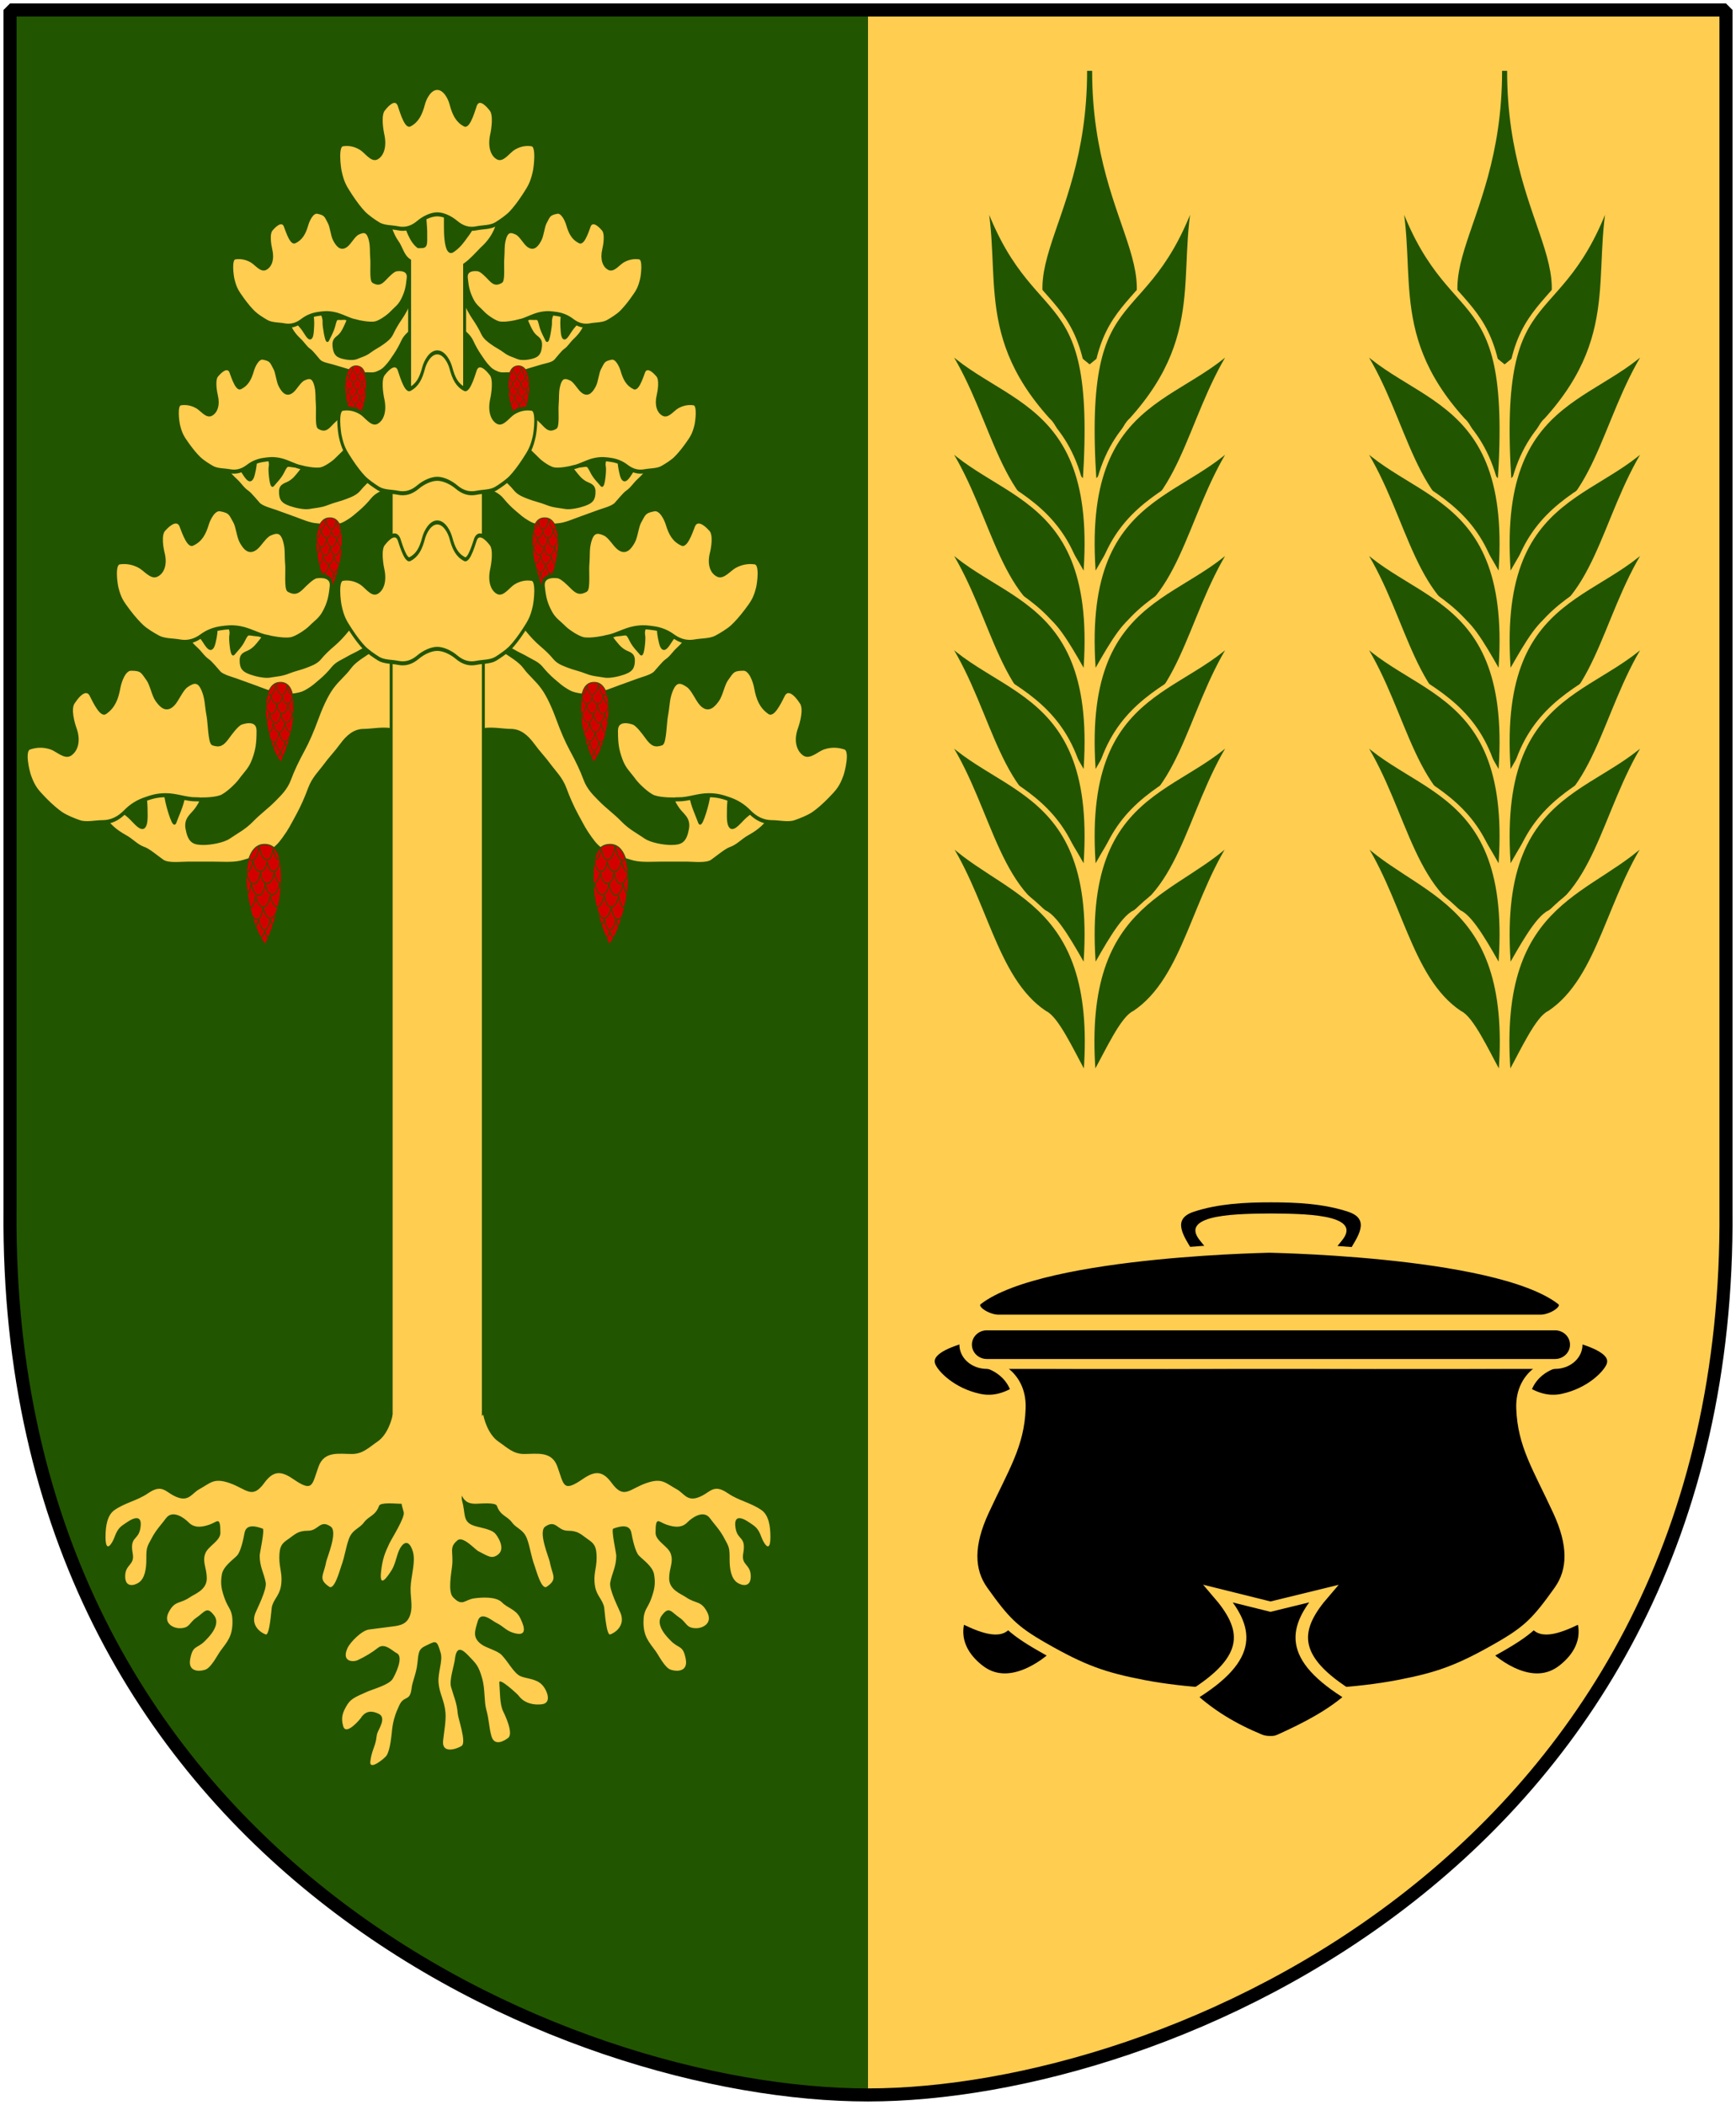
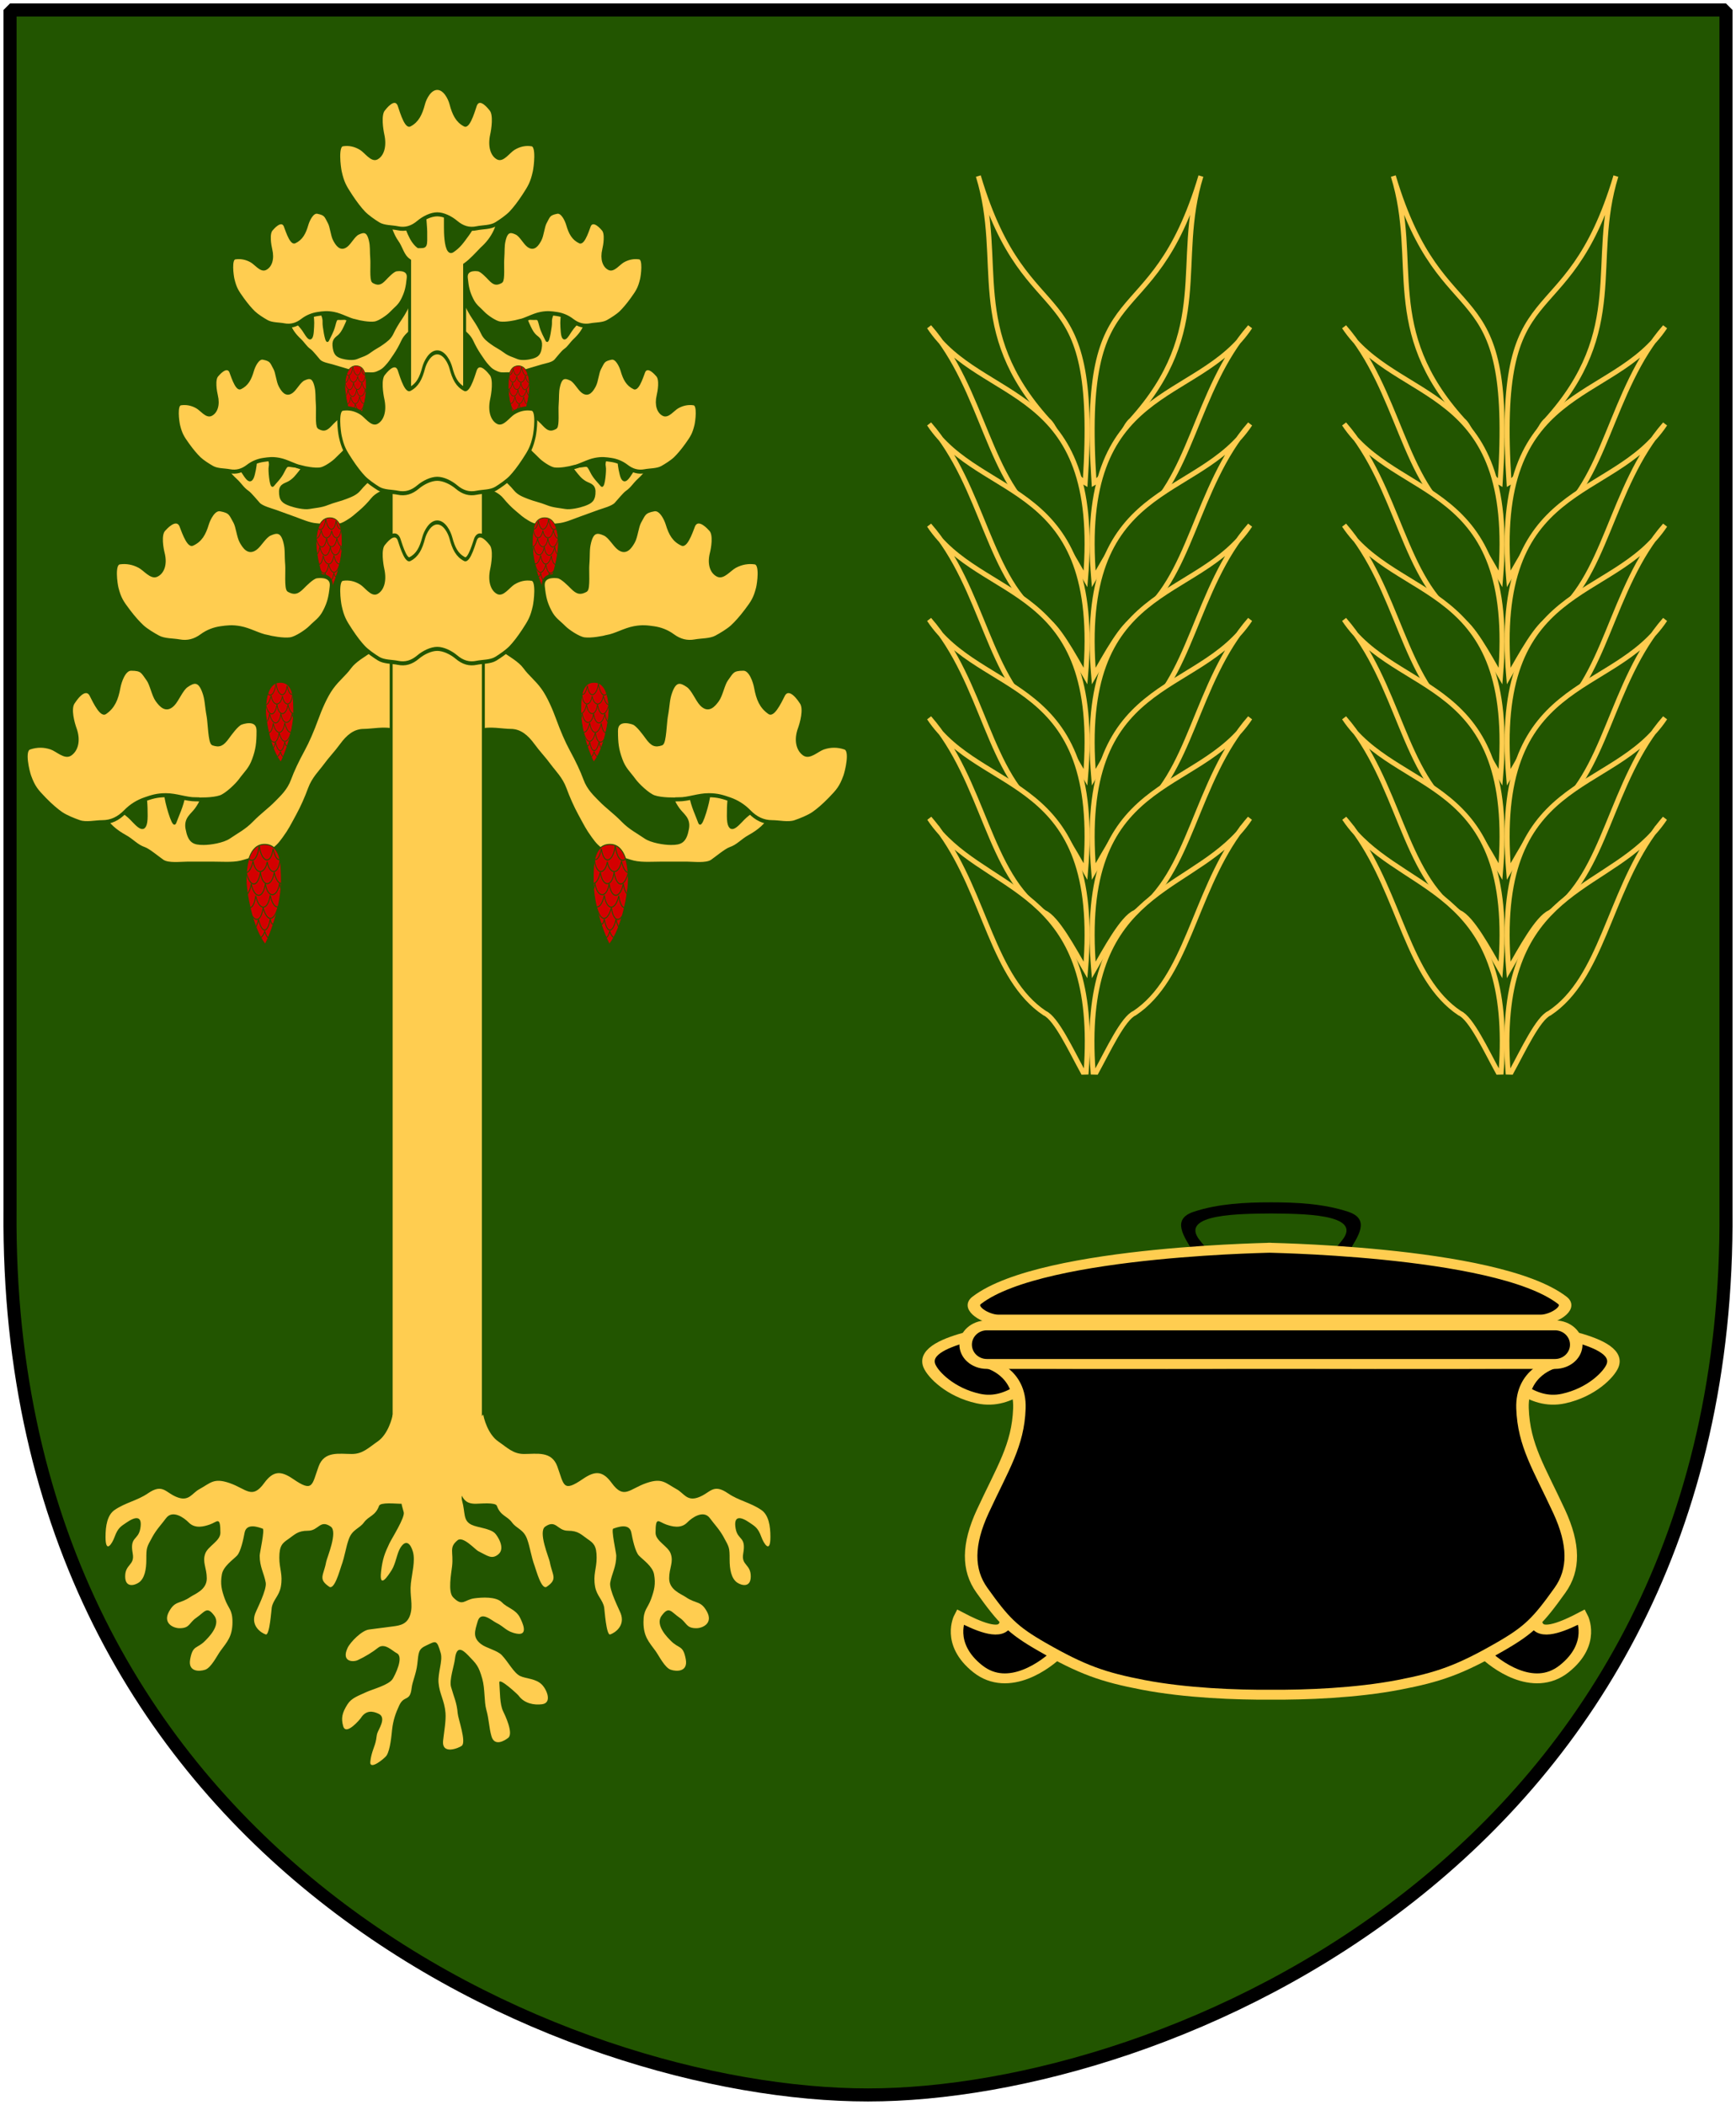
<svg xmlns="http://www.w3.org/2000/svg" xmlns:xlink="http://www.w3.org/1999/xlink" version="1.0" width="251" height="304.2" id="svg4166">
  <defs id="defs4168" />
  <path d="m 249.551,1.44 -124.05,0 -124.051,0 0,173.497 C 0.682,268.657 81.739,302.756 125.5,302.756 c 42.994,0 124.818,-34.099 124.051,-127.82 l 0,-173.497 z" id="Shield" style="fill:#225500" />
-   <path d="m 249.551,1.44 -124.05,0 c 0,0 -2e-5,301.316 -2e-5,301.316 42.994,0 124.818,-34.099 124.051,-127.82 l 0,-173.497 z" id="Klyvning" style="fill:#ffcd50" />
  <g transform="matrix(0.312,0,0,0.428,-12.494,4.144)" id="Pine" style="fill:#ffcd50;fill-opacity:1;stroke:#225500;stroke-width:1.364;stroke-miterlimit:4;stroke-opacity:1;stroke-dasharray:none">
    <use transform="matrix(-1,0,0,1,485.356,0)" id="use4564" x="0" y="0" width="251" height="304.2" xlink:href="#Gren-4" />
    <g transform="translate(-0.07,-10)" id="Gren-4">
      <path d="m 174.17,109.949 c 0.652,1.947 2.839,3.906 4.879,5.301 1.94,1.327 2.7,2.563 4.682,3.559 1.015,0.51 3.343,2.703 4.3,3.477 1.294,1.047 4.558,1.407 6.056,1.73 2.288,0.493 4.577,0.986 6.865,1.48 2.557,0.551 5.291,1.36 7.674,1.229 2.512,-0.138 4.19,0.305 6.286,-0.345 2.231,-0.692 2.827,-1.064 4.136,-2.084 1.724,-1.342 2.32,-2.103 3.939,-3.826 1.363,-1.45 2.639,-3.142 3.65,-4.738 1.153,-1.821 3.1,-2.794 4.321,-3.744 1.603,-1.248 2.988,-1.948 4.656,-3.247 1.806,-1.407 3.687,-2.18 6.043,-1.673 2.05,0.442 3.286,0.118 5.339,1.151 1.326,0.666 1.829,-4.371 2.17,-5.482 0.674,-2.196 0.961,-5.144 1.21,-7.389 0.382,-3.438 0.28,-3.935 -0.591,-5.227 -0.3,-0.445 -4.369,1.154 -4.426,1.171 -1.709,0.53 -4.372,1.129 -5.708,2.17 -1.636,1.274 -3.186,1.722 -5.037,3.164 -1.771,1.379 -3.47,3.769 -4.505,5.404 -1.292,2.042 -2.722,3.995 -4.123,5.486 -1.707,1.817 -3.126,3.569 -4.077,5.071 -1.095,1.73 -2.83,2.533 -4.274,3.329 -1.986,1.094 -3.907,1.665 -6.181,2.918 -2.004,1.104 -3.946,1.423 -6.089,2.088 -1.631,0.505 -4.885,0.222 -6.622,-0.152 -2.54,-0.547 -3.57,-1.137 -3.873,-3.81 -0.225,-1.985 1.447,-2.265 2.703,-3.243 1.509,-1.175 2.146,-2.363 3.176,-3.99 1.446,-2.285 0.258,-2.18 -1.723,-2.071 -3.083,0.169 -3.041,-0.685 -4.182,2.499 -0.74,2.064 -1.95,3.423 -2.887,4.903 -0.49,0.774 -1.811,-4.796 -1.69,-5.889 0.187,-1.683 -1.094,-3.727 -2.255,-4.311 -2.523,-1.268 -4.146,-0.749 -3.327,1.833 0.514,1.622 0.4,3.431 0.164,5.56 -0.432,3.894 -2.386,1.265 -3.86,-0.407 -1.222,-1.387 -3.321,-2.911 -3.919,-3.395 -0.494,-0.399 -2.791,1.44 -2.9,1.5 z" id="path7489" />
      <path d="m 205.252,108.893 c 1.262,0.251 5.849,0.951 8.502,0.662 2.155,-0.235 6.096,-2.291 7.436,-3.324 2.263,-1.743 3.9,-2.36 5.476,-4.698 1.633,-2.423 2.171,-4.096 2.609,-7.297 0.448,-3.278 -3.735,-3.166 -5.501,-2.974 -1.522,0.166 -4.333,2.376 -5.256,3.087 -2.07,1.594 -3.229,1.792 -5.488,0.862 -0.994,-0.409 -0.456,-5.596 -0.625,-7.21 -0.34,-3.244 0.036,-4.447 -0.699,-6.672 -1.164,-3.524 -3.083,-3.293 -5.574,-2.436 -1.977,0.68 -3.704,3.204 -5.403,4.161 -2.834,1.597 -4.546,-0.411 -5.648,-1.899 -1.101,-1.487 -1.366,-4.391 -2.426,-5.822 -1.682,-2.272 -1.647,-2.973 -5.427,-3.511 -2.335,-0.332 -4.261,2.683 -4.876,4.236 -1.109,2.802 -2.485,4.694 -5.623,5.773 -1.956,0.672 -4.203,-5.04 -4.607,-5.585 -1.843,-2.489 -5.711,1.034 -6.089,1.325 -1.961,1.511 -0.822,5.867 -0.428,7.06 1.07,3.237 -0.212,5.449 -2.462,6.223 -2.172,0.747 -4.578,-1.742 -6.628,-2.586 -2.351,-0.968 -4.854,-1.324 -7.375,-1.049 -2.643,0.288 -1.41,6.368 -1.029,7.522 1.005,3.04 1.98,4.148 4.46,6.66 1.974,2 3.827,3.566 5.28,4.585 1.514,1.061 4.166,2.282 6.028,3.048 2.217,0.913 5.52,0.785 7.902,1.124 3.023,0.43 5.702,-0.115 8.269,-1.562 2.219,-1.251 4.731,-1.971 7.289,-2.249 2.522,-0.275 4.394,-0.47 7.522,-0.025 3.732,0.531 6.876,2.074 10.389,2.573 z" id="path4858" />
      <use transform="matrix(0.604,0,0,0.604,106.857,-38.913)" id="use4552" x="0" y="0" width="1" height="1" xlink:href="#Kotte" />
    </g>
    <use transform="matrix(-1,0,0,1,485.356,0)" id="use4544" x="0" y="0" width="251" height="304.2" xlink:href="#Gren-3" />
    <g transform="translate(-0.07,-8)" id="Gren-3">
      <path d="m 143.768,154.644 c 0.534,2.014 3.106,4.237 5.581,5.881 2.354,1.564 3.152,2.887 5.617,4.128 1.263,0.636 3.983,3.107 5.124,3.998 1.542,1.203 5.822,1.978 7.758,2.49 2.959,0.781 5.918,1.563 8.877,2.344 3.307,0.873 6.804,2.024 9.996,2.199 3.364,0.184 5.52,0.837 8.42,0.461 3.086,-0.401 3.942,-0.694 5.858,-1.538 2.522,-1.111 3.446,-1.789 5.894,-3.292 2.061,-1.264 4.048,-2.779 5.666,-4.233 1.845,-1.659 4.602,-2.375 6.387,-3.161 2.345,-1.033 4.308,-1.55 6.748,-2.625 2.643,-1.164 5.277,-1.692 8.324,-0.887 2.651,0.7 4.35,0.537 6.904,1.823 1.649,0.83 3.181,-4.101 3.825,-5.16 1.272,-2.092 2.159,-4.979 2.875,-7.174 1.096,-3.361 1.047,-3.867 0.109,-5.26 -0.323,-0.479 -6.008,0.586 -6.086,0.596 -2.363,0.307 -6.008,0.562 -7.963,1.423 -2.394,1.055 -4.532,1.301 -7.241,2.495 -2.592,1.142 -5.26,3.295 -6.917,4.785 -2.069,1.86 -4.305,3.615 -6.424,4.915 -2.582,1.584 -4.769,3.141 -6.291,4.509 -1.753,1.576 -4.197,2.151 -6.255,2.756 -2.829,0.831 -5.481,1.152 -8.721,2.104 -2.854,0.839 -5.491,0.908 -8.456,1.293 -2.256,0.293 -6.536,-0.404 -8.781,-0.997 -3.284,-0.867 -4.554,-1.584 -4.498,-4.273 0.041,-1.998 2.313,-2.061 4.15,-2.871 2.209,-0.973 3.258,-2.069 4.908,-3.552 2.315,-2.081 0.717,-2.129 -1.936,-2.274 -4.129,-0.226 -3.927,-1.068 -5.99,1.944 -1.338,1.953 -3.18,3.146 -4.679,4.494 -0.784,0.705 -1.587,-4.988 -1.238,-6.057 0.537,-1.646 -0.817,-3.836 -2.261,-4.564 -3.138,-1.58 -5.386,-1.272 -4.739,1.393 0.406,1.674 -0.055,3.454 -0.734,5.536 -1.242,3.807 -3.39,0.95 -5.064,-0.897 -1.388,-1.532 -3.918,-3.311 -4.631,-3.867 -0.588,-0.459 -3.958,1.072 -4.114,1.117 z" id="path7487" />
      <use transform="matrix(0.738,0,0,0.738,72.824,-25.696)" id="use4534" x="0" y="0" width="1" height="1" xlink:href="#Kotte" />
      <path d="m 180.038,156.168 c 1.262,0.251 5.849,0.951 8.502,0.662 2.155,-0.235 6.096,-2.291 7.436,-3.324 2.263,-1.743 3.9,-2.36 5.476,-4.698 1.633,-2.423 2.171,-4.096 2.609,-7.297 0.448,-3.278 -3.735,-3.166 -5.501,-2.974 -1.522,0.166 -4.333,2.376 -5.256,3.087 -2.07,1.594 -3.229,1.792 -5.488,0.862 -0.994,-0.409 -0.456,-5.596 -0.625,-7.21 -0.34,-3.244 0.036,-4.447 -0.699,-6.672 -1.164,-3.524 -3.083,-3.293 -5.574,-2.436 -1.977,0.68 -3.704,3.204 -5.403,4.161 -2.834,1.597 -4.546,-0.411 -5.648,-1.899 -1.101,-1.487 -1.366,-4.391 -2.426,-5.822 -1.682,-2.272 -1.647,-2.973 -5.427,-3.511 -2.335,-0.332 -4.261,2.683 -4.876,4.236 -1.109,2.802 -2.485,4.694 -5.623,5.773 -1.956,0.672 -4.203,-5.04 -4.607,-5.585 -1.843,-2.489 -5.711,1.034 -6.089,1.325 -1.961,1.511 -0.822,5.867 -0.428,7.06 1.07,3.237 -0.212,5.449 -2.462,6.223 -2.172,0.747 -4.578,-1.742 -6.628,-2.586 -2.351,-0.968 -4.854,-1.324 -7.375,-1.049 -2.643,0.288 -1.41,6.368 -1.029,7.522 1.005,3.04 1.98,4.148 4.46,6.66 1.974,2 3.827,3.566 5.28,4.585 1.514,1.061 4.166,2.282 6.028,3.048 2.217,0.913 5.52,0.785 7.902,1.124 3.023,0.43 5.702,-0.115 8.269,-1.562 2.219,-1.251 4.731,-1.971 7.289,-2.249 2.522,-0.275 4.394,-0.47 7.522,-0.025 3.732,0.531 6.876,2.074 10.389,2.573 z" id="path4856" />
    </g>
    <use transform="matrix(-1,0,0,1,485.356,0)" id="use4524" x="0" y="0" width="251" height="304.2" xlink:href="#Gren-2" />
    <g transform="translate(-0.07,0)" id="Gren-2">
-       <path d="m 125.533,203.584 c 0.534,2.014 3.106,4.237 5.581,5.881 2.354,1.564 3.152,2.887 5.617,4.128 1.263,0.636 3.983,3.107 5.124,3.998 1.542,1.203 5.822,1.978 7.758,2.49 2.959,0.781 5.918,1.563 8.877,2.344 3.307,0.873 6.804,2.024 9.996,2.199 3.364,0.184 5.52,0.837 8.42,0.461 3.086,-0.401 3.942,-0.694 5.858,-1.538 2.522,-1.111 3.446,-1.789 5.894,-3.292 2.061,-1.264 4.048,-2.779 5.666,-4.233 1.845,-1.659 4.602,-2.375 6.387,-3.161 2.345,-1.033 4.308,-1.55 6.748,-2.625 2.643,-1.164 5.277,-1.692 8.324,-0.887 2.651,0.7 4.35,0.537 6.904,1.823 1.649,0.83 3.181,-4.101 3.825,-5.16 1.272,-2.092 2.159,-4.979 2.875,-7.174 1.096,-3.361 1.047,-3.867 0.109,-5.26 -0.323,-0.479 -6.008,0.586 -6.086,0.596 -2.363,0.307 -6.008,0.562 -7.963,1.423 -2.394,1.055 -4.532,1.301 -7.241,2.495 -2.592,1.142 -5.26,3.295 -6.917,4.785 -2.069,1.86 -4.305,3.615 -6.424,4.915 -2.582,1.584 -4.769,3.141 -6.291,4.509 -1.753,1.576 -4.197,2.151 -6.255,2.756 -2.829,0.831 -5.481,1.152 -8.721,2.104 -2.854,0.839 -5.491,0.908 -8.456,1.293 -2.256,0.293 -6.536,-0.404 -8.781,-0.997 -3.284,-0.867 -4.554,-1.584 -4.498,-4.273 0.041,-1.998 2.313,-2.061 4.15,-2.871 2.209,-0.973 3.258,-2.069 4.908,-3.552 2.315,-2.081 0.717,-2.129 -1.936,-2.274 -4.129,-0.226 -3.927,-1.068 -5.99,1.944 -1.338,1.953 -3.18,3.146 -4.679,4.494 -0.784,0.705 -1.587,-4.988 -1.238,-6.057 0.537,-1.646 -0.817,-3.836 -2.261,-4.564 -3.138,-1.58 -5.386,-1.272 -4.739,1.393 0.406,1.674 -0.055,3.454 -0.734,5.536 -1.242,3.807 -3.39,0.95 -5.064,-0.897 -1.388,-1.532 -3.918,-3.311 -4.631,-3.867 -0.588,-0.459 -3.958,1.072 -4.114,1.117 z" id="path7485" />
      <path d="m 164.219,205.427 c 1.543,0.292 7.151,1.106 10.395,0.77 2.635,-0.273 7.452,-2.667 9.091,-3.868 2.767,-2.029 4.768,-2.746 6.695,-5.468 1.997,-2.82 2.655,-4.767 3.19,-8.492 0.548,-3.815 -4.566,-3.684 -6.725,-3.46 -1.861,0.193 -5.297,2.765 -6.425,3.592 -2.531,1.855 -3.948,2.086 -6.71,1.004 -1.215,-0.476 -0.558,-6.513 -0.764,-8.39 -0.415,-3.775 0.045,-5.175 -0.854,-7.765 -1.424,-4.101 -3.769,-3.832 -6.815,-2.835 -2.417,0.791 -4.529,3.728 -6.605,4.842 -3.465,1.859 -5.558,-0.478 -6.905,-2.21 -1.346,-1.731 -1.67,-5.11 -2.966,-6.776 -2.057,-2.644 -2.014,-3.46 -6.635,-4.086 -2.855,-0.387 -5.21,3.123 -5.961,4.93 -1.355,3.26 -3.038,5.463 -6.874,6.718 -2.391,0.782 -5.139,-5.866 -5.632,-6.499 -2.254,-2.897 -6.982,1.203 -7.444,1.542 -2.398,1.758 -1.006,6.828 -0.524,8.215 1.308,3.767 -0.259,6.341 -3.01,7.241 -2.655,0.869 -5.597,-2.028 -8.103,-3.009 -2.875,-1.126 -5.934,-1.541 -9.017,-1.221 -3.232,0.335 -1.724,7.411 -1.258,8.753 1.228,3.538 2.421,4.827 5.452,7.75 2.413,2.327 4.679,4.15 6.456,5.336 1.851,1.235 5.093,2.656 7.369,3.547 2.711,1.062 6.749,0.914 9.661,1.308 3.696,0.5 6.971,-0.134 10.11,-1.818 2.713,-1.456 5.783,-2.293 8.912,-2.618 3.083,-0.32 5.372,-0.547 9.196,-0.03 4.563,0.618 8.406,2.413 12.701,2.995 z" id="path4854" />
      <use transform="matrix(0.798,0,0,0.798,40.157,5.695)" id="use4469" x="0" y="0" width="1" height="1" xlink:href="#Kotte" />
    </g>
    <use transform="matrix(-1,0,0,1,485.356,0)" id="use4465" x="0" y="0" width="251" height="304.2" xlink:href="#Gren" />
    <g transform="translate(-0.07,6)" id="Gren">
      <path d="m 88.247,259.837 c 1.557,2.977 5.868,5.429 9.805,7.004 3.744,1.498 5.353,3.264 9.105,4.202 1.922,0.481 6.533,3.266 8.404,4.202 2.53,1.265 8.456,0.7 11.206,0.7 4.202,0 8.404,0 12.607,0 4.696,0 9.76,0.361 14.007,-0.7 4.477,-1.119 7.575,-0.986 11.206,-2.801 3.864,-1.932 4.859,-2.758 7.004,-4.903 2.824,-2.824 3.742,-4.29 6.303,-7.704 2.155,-2.874 4.108,-6.115 5.603,-9.105 1.705,-3.41 5.004,-5.705 7.004,-7.704 2.626,-2.626 4.971,-4.271 7.704,-7.004 2.959,-2.959 6.179,-4.903 10.506,-4.903 3.764,0 9.918,-0.972 13.805,0 2.51,0.628 0.411,-7.852 0.801,-9.805 0.772,-3.858 -1.3,-8.818 -1.3,-12.607 0,-5.801 -0.281,-6.584 -2.101,-8.404 -0.626,-0.626 -7.606,3.453 -7.704,3.502 -2.959,1.479 -7.616,3.414 -9.805,5.603 -2.681,2.681 -5.37,3.97 -8.404,7.004 -2.902,2.902 -5.472,7.443 -7.004,10.506 -1.912,3.823 -4.087,7.551 -6.303,10.506 -2.7,3.6 -4.897,6.992 -6.303,9.805 -1.62,3.24 -4.571,5.179 -7.004,7.004 -3.345,2.508 -6.675,4.131 -10.506,7.004 -3.374,2.53 -6.793,3.747 -10.506,5.603 -2.824,1.412 -8.718,2.101 -11.906,2.101 -4.664,0 -6.63,-0.606 -7.704,-4.903 -0.798,-3.192 2.145,-4.246 4.202,-6.303 2.473,-2.473 3.378,-4.655 4.903,-7.704 2.14,-4.279 0.03,-3.684 -3.502,-2.801 -5.495,1.374 -5.591,-0.049 -7.004,5.603 -0.916,3.664 -2.817,6.333 -4.202,9.105 -0.725,1.45 -4.202,-7.26 -4.202,-9.105 0,-2.84 -2.704,-5.754 -4.903,-6.303 -4.777,-1.194 -7.585,0.239 -5.603,4.202 1.245,2.49 1.401,5.512 1.401,9.105 0,6.57 -4.028,2.932 -7.004,0.7 -2.468,-1.851 -6.535,-3.618 -7.704,-4.202 -0.965,-0.483 -4.718,3.364 -4.903,3.502 z" id="path4864" />
      <path d="m 130.969,254.234 c 1.691,0.092 7.798,0.152 11.206,-0.7 2.769,-0.692 7.541,-4.039 9.105,-5.603 2.641,-2.641 4.665,-3.727 6.303,-7.004 1.698,-3.396 2.101,-5.632 2.101,-9.805 0,-4.273 -5.436,-3.369 -7.704,-2.801 -1.956,0.489 -5.227,3.826 -6.303,4.903 -2.415,2.415 -3.891,2.879 -7.004,2.101 -1.369,-0.342 -1.593,-7.073 -2.101,-9.105 -1.022,-4.086 -0.746,-5.693 -2.101,-8.404 -2.147,-4.294 -4.608,-3.649 -7.704,-2.101 -2.458,1.229 -4.26,4.771 -6.303,6.303 -3.411,2.558 -6.002,0.302 -7.704,-1.401 -1.701,-1.701 -2.565,-5.366 -4.202,-7.004 -2.599,-2.599 -2.678,-3.502 -7.704,-3.502 -3.104,0 -5.079,4.206 -5.603,6.303 -0.946,3.784 -2.403,6.454 -6.303,8.404 -2.431,1.215 -6.381,-5.68 -7.004,-6.303 -2.848,-2.848 -7.264,2.361 -7.704,2.801 -2.289,2.289 -0.026,7.652 0.7,9.105 1.972,3.945 0.695,7.006 -2.101,8.404 -2.699,1.35 -6.281,-1.395 -9.105,-2.101 -3.239,-0.81 -6.566,-0.81 -9.805,0 -3.396,0.849 -0.703,8.399 0,9.805 1.852,3.705 3.322,4.943 7.004,7.704 2.931,2.198 5.627,3.864 7.704,4.903 2.164,1.082 5.84,2.16 8.404,2.801 3.054,0.764 7.339,0 10.506,0 4.019,0 7.415,-1.184 10.506,-3.502 2.671,-2.003 5.818,-3.38 9.105,-4.202 3.24,-0.81 5.646,-1.401 9.805,-1.401 4.961,0 9.337,1.401 14.007,1.401 z" id="path3979" />
      <g transform="matrix(0.3,0.014,-0.016,0.257,67.595,212.252)" id="Kotte" style="fill:#d40000">
        <path d="m 335.969,335.688 c 13.646,-26.668 22.365,-63.262 20.254,-87.27 -1.196,-13.591 -0.862,-45.396 -28.514,-43.757 -23.604,1.4 -26.506,30.082 -25.685,47.326 0.803,16.881 12.908,63.495 33.946,83.7 z" id="path49410" />
        <path d="m 340.379,326.547 c -2.99,-0.865 -4.436,-4.536 -6.136,-8.272 -0.429,3.902 -3.933,8.016 -5.446,8.55" id="path49426" style="fill:none" />
        <path d="m 352.826,286.038 c -5.027,19.453 -15.696,20.162 -22.626,1.52 -1.79,16.257 -9.424,20.177 -16.235,11.753" id="path49428" style="fill:none" />
        <path d="m 353.259,285.088 c -4.262,1.725 -9.276,-2.868 -13.016,-14.091 -2.602,20.535 -16.011,21.382 -22.281,1.827 -1.074,9.754 -3.808,15.038 -7.721,15.915" id="path49430" style="fill:none" />
        <path d="m 347.243,308.448 c -1.886,-0.037 -3.291,0.068 -5.417,-6.309 -2.701,19.133 -11.925,19.684 -17.94,1.208 -0.429,3.902 -2.213,7.478 -3.245,9.96" id="path49432" style="fill:none" />
        <path d="m 356.422,261.604 c -1.123,-2.106 -1.742,-4.391 -2.534,-7.526 -2.627,20.179 -17.446,21.304 -21.912,1.98 -2.292,20.809 -15.859,20.821 -21.82,1.434 -0.562,6.397 -2.69,10.769 -4.751,13.329" id="path49434" style="fill:none" />
        <path d="m 356.51,254.347 c -3.999,0.288 -8.632,-3.981 -11.7,-13.975 -2.602,20.535 -17.625,20.564 -21.228,0.822 -2.66,20.656 -14.438,21.923 -21.669,2.267" id="path49436" style="fill:none" />
        <path d="m 352.804,224.052 c -1.333,19.506 -15.141,20.366 -19.546,3.186 -2.288,16.424 -16.986,19.046 -21.782,0.337 -2.03,9.694 -5.919,15.079 -9.354,15.4" id="path49438" style="fill:none" />
        <path d="m 353.186,223.206 c -4.149,0.969 -7.749,-1.468 -11.786,-13.461 -2.181,22.071 -16.947,18.776 -21.432,-2.694 -2.001,17.154 -8.692,22.702 -14.821,17.9" id="path49440" style="fill:none" />
      </g>
    </g>
    <path d="m 221.317,141.475 42.723,0 0,343.515 -42.723,0 0,-343.515 z" id="rect8398" />
    <path d="m 242.678,209.415 c -2.887,0 -6.403,1.235 -8.907,2.781 -2.897,1.79 -5.92,2.463 -9.331,1.932 -2.688,-0.419 -6.415,-0.262 -8.917,-1.39 -2.101,-0.947 -5.093,-2.457 -6.802,-3.769 -1.64,-1.26 -3.731,-3.197 -5.959,-5.67 -2.798,-3.106 -3.899,-4.475 -5.032,-8.234 -0.43,-1.427 -1.822,-8.945 1.161,-9.301 2.845,-0.34 5.669,0.101 8.322,1.297 2.313,1.043 5.028,4.121 7.479,3.198 2.539,-0.956 3.985,-3.691 2.778,-7.694 -0.445,-1.474 -1.73,-6.861 0.483,-8.729 0.426,-0.359 4.791,-4.716 6.871,-1.638 0.455,0.673 2.991,7.737 5.198,6.906 3.541,-1.334 5.094,-3.674 6.345,-7.138 0.693,-1.92 2.993,-5.238 6.31,-5.238 3.317,0 5.617,3.318 6.31,5.238 1.251,3.464 2.804,5.804 6.345,7.138 2.207,0.831 4.743,-6.232 5.198,-6.906 2.08,-3.078 6.445,1.279 6.871,1.638 2.213,1.868 0.928,7.255 0.483,8.729 -1.207,4.003 0.239,6.738 2.778,7.694 2.451,0.923 5.166,-2.154 7.479,-3.198 2.653,-1.197 5.477,-1.637 8.322,-1.297 2.983,0.356 1.591,7.874 1.161,9.301 -1.134,3.759 -2.235,5.128 -5.032,8.234 -2.227,2.473 -4.319,4.41 -5.959,5.67 -1.708,1.312 -4.701,2.822 -6.802,3.769 -2.502,1.128 -6.229,0.971 -8.917,1.39 -3.411,0.532 -6.434,-0.142 -9.331,-1.932 -2.504,-1.547 -6.02,-2.781 -8.907,-2.781 z" id="use4636" />
    <path d="m 236.613,55.963 c -0.006,0.006 -0.026,0.024 -0.031,0.031 -0.006,0.008 -0.026,0.022 -0.031,0.031 -0.624,1.167 0.781,10.444 0.781,12.5 0,2.581 0.121,3.827 -0.281,4.406 -0.4,0.534 -1.302,0.5 -3.219,0.5 -3.625,-1.94 -5.262,-6.26 -7,-9.812 -1.971,-3.943 -1.526,-2.19 -7,0 0.186,2.534 2.357,6.545 4.219,8.406 2.148,2.148 2.574,4.803 5.594,6.312 0.073,0.036 0.145,0.087 0.219,0.125 l 0,72.031 25.5,0 0,-70.656 c 0.066,-0.035 0.121,-0.06 0.188,-0.094 2.501,-1.251 5.431,-3.636 7.674,-5.318 5.029,-3.257 8.604,-7.852 8.451,-14.307 -3.162,-3.162 -7.678,-1.488 -9.125,1.406 -1.305,2.61 -3.805,5.93 -5.594,7.719 -2.764,2.764 -3.978,4.083 -7,5.594 -0.513,0.256 -0.97,0.301 -1.344,0.188 -0.185,-0.061 -0.376,-0.179 -0.531,-0.312 -1.489,-1.329 -1.625,-5.758 -1.625,-7.562 0,-4.07 0.07,-8.062 -0.719,-11.219 -0.46,-1.438 -1.77,-1.579 -3.125,-1.688 -2.124,0.1 -4.081,0.902 -6,1.719 z" id="path7491" />
    <use transform="translate(2.0117124e-8,-57.43)" id="use4642" x="0" y="0" width="251" height="304.2" xlink:href="#use4636" />
    <path d="m 222.017,467.965 c -0.159,0.907 -1.987,6.596 -7.004,9.105 -4.229,2.114 -6.857,4.202 -11.906,4.202 -5.946,0 -12.765,-1.084 -15.408,4.202 -3.161,6.323 -2.491,8.91 -11.906,4.202 -5.671,-2.835 -9.186,-2.72 -13.307,1.401 -5.68,5.68 -8.188,1.98 -16.109,0 -7.317,-1.829 -8.697,-0.023 -14.007,2.101 -3.308,1.323 -4.669,4.085 -9.805,2.801 -5.872,-1.468 -6.817,-4.996 -14.007,-1.401 -4.875,2.438 -10.402,3.1 -15.408,5.603 -3.399,1.699 -4.202,5.409 -4.202,9.105 0,5.801 3.051,2.303 4.202,0 1.572,-3.143 2.958,-3.58 5.603,-4.903 3.905,-1.953 7.452,-2.493 6.303,2.101 -1.015,4.062 -4.967,2.546 -3.502,8.404 1.009,4.037 -3.502,3.528 -3.502,7.704 0,3.951 4.329,3.088 6.303,2.101 2.735,-1.367 3.502,-4.497 3.502,-7.704 0,-4.214 0.13,-4.142 2.801,-7.704 1.941,-2.588 4.354,-4.354 6.303,-6.303 3.012,-3.012 8.412,-0.169 10.506,1.401 3.03,2.273 7.257,1.337 9.805,0.7 3.524,-0.881 4.903,-3.022 4.903,2.801 0,2.791 -5.745,4.486 -7.004,7.004 -1.466,2.932 0.7,4.808 0.7,8.404 0,3.885 -5.528,5.215 -7.704,6.303 -4.82,2.41 -6.944,1.088 -9.805,4.903 -2.968,3.957 2.043,5.603 4.903,5.603 4.817,0 4.323,-1.811 7.704,-3.502 4.045,-2.022 4.959,-4.145 8.404,-0.7 3.224,3.224 -3.096,7.574 -4.202,8.404 -3.882,2.912 -5.758,1.32 -7.004,6.303 -1.062,4.246 4.21,4.2 7.004,3.502 2.759,-0.69 5.48,-4.78 7.004,-6.303 3.102,-3.102 5.603,-4.891 5.603,-9.805 0,-4.204 -1.929,-4.559 -3.502,-7.704 -1.538,-3.076 -2.217,-5.138 -1.401,-8.404 0.674,-2.696 5.071,-4.854 7.004,-6.303 1.741,-1.306 3.003,-5.707 3.502,-7.704 0.875,-3.502 6.679,-1.832 8.404,-1.401 1.057,0.264 -1.401,8.235 -1.401,9.105 0,3.811 2.012,5.945 2.801,9.105 0.603,2.413 -4.199,9.098 -4.903,10.506 -2.021,4.041 2.554,6.417 4.903,7.004 1.835,0.459 2.608,-8.33 2.801,-9.105 0.65,-2.598 3.432,-3.922 4.202,-7.004 1.031,-4.125 -0.7,-5.981 -0.7,-9.805 0,-4.132 1.488,-4.946 4.202,-6.303 2.919,-1.459 4.217,-2.801 9.105,-2.801 4.946,0 5.481,-3.913 10.506,-1.401 3.455,1.727 -1.763,10.553 -2.101,11.906 -1.151,4.606 -3.89,5.759 1.401,8.404 2.434,1.217 4.896,-5.59 5.603,-7.004 1.7,-3.399 2.08,-6.261 3.502,-9.105 1.65,-3.3 4.862,-3.461 7.004,-5.603 2.242,-2.242 5.273,-2.142 7.004,-5.603 0.641,-1.282 7.77,-0.7 9.805,-0.7 4.482,0 5.918,-1.331 7.704,-4.903 1.744,-3.488 1.504,-6.589 0.7,-9.805 -0.79,-3.16 -3.151,-6.77 -4.903,-9.105 -2.255,-3.007 -3.744,-3.696 -7.004,-6.303 z" id="path12784" style="stroke:none" />
    <path d="m 227.921,469.356 c 0.154,1.468 -1.218,8.214 -0.675,13.194 0.424,3.888 1.107,7.166 -0.262,10.529 -1.545,3.798 -1.27,4.187 0.152,7.864 0.675,1.745 -5.623,8.952 -6.606,10.473 -2.16,3.342 -3.21,5.192 -3.889,9.559 -0.957,6.161 3.29,1.355 4.88,-0.462 1.941,-2.219 2.451,-5.724 4.101,-7.61 2.668,-3.049 4.773,-1.205 5.789,1.422 1.144,2.956 -0.437,7.235 -0.959,10.595 -0.65,4.184 1.124,7.122 -0.262,10.529 -1.334,3.279 -4.632,3.721 -8.012,4.041 -3.488,0.33 -7.396,0.7 -11.154,1.056 -3.374,0.319 -8.638,4.251 -9.89,6.188 -3.015,4.665 2.393,4.921 4.678,4.153 3.354,-1.128 6.98,-2.74 9.406,-4.173 3.097,-1.83 6.789,1.15 8.649,1.807 3.588,1.268 -0.941,7.652 -1.868,8.712 -1.823,2.084 -9.273,3.455 -12.194,4.437 -4.004,1.346 -6.891,2.03 -8.709,4.107 -2.566,2.933 -3.042,4.744 -2.01,7.412 1.301,3.361 7.84,-2.384 8.153,-2.741 2.377,-2.716 5.456,-2.445 8.295,-1.442 3.801,1.343 -0.124,5.248 -0.686,6.63 -0.262,0.644 -0.323,1.344 -0.485,2.015 -0.614,2.551 -2.174,4.05 -2.707,7.478 -0.508,3.268 6.808,-1.204 7.527,-2.026 1.773,-2.026 2.28,-6.939 2.565,-8.778 0.482,-3.106 1.593,-5.502 3.333,-8.194 2.273,-3.516 4.975,-1.073 5.708,-5.792 0.355,-2.282 2.119,-4.798 2.636,-8.128 0.642,-4.132 0.481,-5.045 4.243,-6.31 4.32,-1.453 4.784,-2.111 6.628,2.655 0.988,2.552 -1.395,6.586 -1.029,9.945 0.413,3.788 2.767,6.003 3.224,10.199 0.285,2.612 -0.633,6.287 -1.1,9.295 -0.792,5.098 7.51,2.48 8.649,1.807 2.221,-1.312 -1.699,-9.128 -1.901,-10.981 -0.388,-3.565 -1.767,-5.501 -3.083,-8.899 -0.893,-2.307 1.472,-7.266 1.797,-9.361 0.725,-4.666 3.411,-3.367 6.203,-1.244 3.795,2.886 4.77,3.455 6.497,7.92 1.267,3.274 0.82,7.72 1.83,10.331 1.315,3.399 1.225,5.966 2.385,8.965 1.438,3.717 6.299,1.467 7.81,0.574 2.539,-1.5 -1.577,-7.776 -2.385,-8.965 -1.604,-2.36 -1.436,-6.716 -1.759,-9.681 -0.207,-1.904 8.493,3.963 8.932,4.407 2.634,2.663 7.165,3.261 10.882,2.909 4.682,-0.443 2.301,-4.807 -0.011,-6.564 -2.861,-2.175 -7.416,-1.997 -10.185,-2.975 -2.949,-1.042 -5.43,-4.725 -8.518,-7.072 -2.084,-1.584 -7.143,-2.334 -9.558,-3.691 -4.022,-2.259 -2.922,-4.35 -1.547,-7.732 1.483,-3.646 6.65,-0.149 8.507,0.508 3.941,1.393 4.723,3.038 9.558,3.691 5.72,0.772 2.532,-3.916 1.525,-5.397 -1.909,-2.808 -5.871,-3.272 -8.306,-5.122 -2.751,-2.091 -9.395,-1.737 -12.831,-1.411 -4.644,0.44 -5.474,2.99 -9.901,-0.376 -2.458,-1.869 -0.801,-8.107 -0.436,-10.463 0.756,-4.87 -1.624,-6.303 2.565,-8.778 2.529,-1.494 8.215,3.216 9.558,3.691 4.268,1.508 6.196,2.911 9.275,1.092 3.504,-2.07 -0.401,-6.265 -1.476,-7.082 -2.25,-1.711 -8.203,-1.962 -10.882,-2.909 -4.119,-1.456 -2.811,-3.996 -4.406,-8.118 -1.025,-2.648 2.647,-8.031 2.282,-11.377 -0.378,-3.466 -0.755,-6.931 -1.133,-10.397 -0.386,-3.54 -2.193,-6.458 -4.477,-8.768 -4.096,-4.142 -14.959,-1.607 -18.893,1.132" id="path13661" style="stroke:none" />
    <use transform="translate(2.0117124e-8,-89.297)" id="use4644" x="0" y="0" width="251" height="304.2" xlink:href="#use4642" />
    <use transform="matrix(-1,0,0,1,486.013,2.79655e-8)" id="use4646" x="0" y="0" width="251" height="304.2" xlink:href="#path12784" />
  </g>
  <g transform="matrix(0.728,0,0,0.728,127.439,-4.005)" id="Wheat" style="fill:#225500">
-     <path d="m 41.352,77.195 c -19.974,-15.925 0.02,-23.823 0,-57.639 -0.02,33.816 19.974,41.714 0,57.639 z" id="use2923" style="stroke:#225500" />
    <g id="v-korn" style="stroke:#ffcd50">
      <path d="M 19.249,40.457 C 29.183,73.789 43.363,57.49 40.47,101.348 36.89,99.37 35.499,90.975 33.053,88.926 16.753,70.916 24.53,57.467 19.249,40.457 z" id="path10793" />
      <path d="M 9.494,70.396 C 19.872,86.014 43.877,81.103 40.535,120.428 38.128,116.257 34.82,110.098 32.371,109.042 21.21,101.606 20.407,82.848 9.494,70.396 z" id="path10795" />
      <path d="M 9.494,89.687 C 19.872,105.305 43.877,100.394 40.535,139.719 38.128,135.548 34.82,129.389 32.371,128.333 21.21,120.897 20.407,102.139 9.494,89.687 z" id="path10797" />
      <path d="M 9.494,109.778 C 19.872,125.397 43.877,120.486 40.535,159.81 38.128,155.639 34.82,149.48 32.371,148.424 21.21,140.988 20.407,122.231 9.494,109.778 z" id="path10799" />
      <path d="M 9.494,128.495 C 19.872,144.113 43.877,139.203 40.535,178.527 38.128,174.356 34.82,168.197 32.371,167.141 21.21,159.705 20.407,140.947 9.494,128.495 z" id="path10801" />
      <path d="M 9.494,148.026 C 19.872,163.644 43.877,158.733 40.535,198.057 38.128,193.886 34.82,187.728 32.371,186.671 21.21,179.236 20.407,160.478 9.494,148.026 z" id="path10803" />
      <path d="m 77.344,226.375 c 1.087,1.636 2.267,3.112 3.531,4.5 -1.1,-1.545 -2.265,-3.055 -3.531,-4.5 z m 3.531,4.5 c 13.232,18.583 15.488,43.53 31.062,53.906 3.427,1.478 7.959,11.238 11.5,17.688 l 0.938,-0.031 c 3.985,-53.741 -26.681,-53.093 -43.5,-71.562 z" transform="matrix(0.662,0,0,0.662,-41.674,18.104)" id="path10805" style="stroke-width:1.512" />
    </g>
    <use transform="matrix(-1,0,0,1,82.703,0)" id="h-korn" x="0" y="0" width="251" height="304.2" xlink:href="#v-korn" />
  </g>
  <use transform="translate(60,0)" id="Wheat-2" x="0" y="0" width="251" height="304.2" xlink:href="#Wheat" />
  <g transform="matrix(0.226,0,0,0.179,-28.238,160.15)" id="Cauldron" style="fill:#000000;stroke:#ffcd50;stroke-width:8">
    <use transform="matrix(-1,0,0,1,1876.091,0)" id="use1932" x="0" y="0" width="603" height="763" xlink:href="#path12998" />
    <path d="m 774.829,361.539 c -0.212,8.277 -1.248,42.343 -7.004,55.819 -3.587,8.398 -17.943,0.514 -28.652,-6.579 0,0 -8.913,21.55 11.249,41.811 19.95,20.049 44.54,-4.084 51.149,-12.522 l -2.122,-64.52 c -6.779,-7.048 -14.462,-12.591 -24.62,-14.008 z" id="path12998" />
    <use transform="matrix(-1,0,0,1,1876.091,0)" id="use4334" x="0" y="0" width="603" height="763" xlink:href="#path12104" />
    <path d="m 1131.897,184.493 c 12.411,4.234 28.663,11.376 24.623,23.62 -2.278,6.904 -13.334,21.382 -31.22,26.342 -10.877,3.017 -19.505,-1.769 -26.357,-7.006" id="path12104" />
    <path d="m 938.046,76.034 c -16.635,0 -33.739,1.108 -49.327,7.575 -14.686,6.092 -6.203,20.153 -0.26,32.779 2.553,3.011 3.477,3.287 7.971,5.329 4.868,-0.089 3.724,-3.303 -3.775,-14.827 -14.443,-22.195 27.831,-21.558 45.392,-21.854 17.561,0.296 59.835,-0.341 45.392,21.854 -7.499,11.524 -8.643,14.739 -3.775,14.827 4.493,-2.042 5.417,-2.317 7.971,-5.329 5.942,-12.626 14.425,-26.687 -0.26,-32.779 -15.588,-6.467 -32.693,-7.575 -49.327,-7.575 z" id="path5080" style="stroke:none" />
    <path d="m 938.046,206.136 c 89.972,0.629 181.026,0 181.026,0 0,0 -20.928,6.418 -20.091,36.275 0.837,29.857 10.586,48.083 23.439,83.153 9.766,26.648 9.852,47.198 0.558,63.62 -13.903,24.566 -19.532,32.035 -38.507,45.762 -25.654,18.559 -38.977,24.454 -64.737,30.694 -27.25,6.602 -59.54,8.129 -81.689,7.924 -22.149,0.205 -54.438,-1.323 -81.689,-7.924 -25.76,-6.24 -39.082,-12.135 -64.736,-30.694 -18.975,-13.727 -24.604,-21.196 -38.507,-45.762 -9.294,-16.422 -9.208,-36.972 0.558,-63.62 12.853,-35.07 22.602,-53.296 23.439,-83.153 0.837,-29.857 -20.091,-36.275 -20.091,-36.275 0,0 91.054,0.629 181.026,0 z" id="use4323" />
-     <path d="m 937.773,510.887 c -2.831,-0.008 -5.047,-0.41 -7.448,-1.67 -17.895,-9.389 -31.379,-20.049 -43.859,-34.169 41.671,-31.934 36.574,-55.771 17.977,-83.037 l 33.33,10.446 33.874,-10.446 c -18.597,27.266 -23.693,51.103 17.977,83.037 -12.501,14.144 -28.775,24.768 -45.295,34.169 -2.184,1.243 -3.726,1.678 -6.557,1.67 z" id="path12108" />
    <path d="m 756.305,175.362 363.481,0 c 7.52,0 13.574,6.946 13.574,15.575 0,8.629 -6.054,15.575 -13.574,15.575 l -363.481,0 c -7.52,0 -13.574,-6.946 -13.574,-15.575 0,-8.629 6.054,-15.575 13.574,-15.575 z" id="rect1929" />
    <path d="m 763.415,170.694 c -7.52,0 -20.146,-9.207 -13.574,-15.575 42.642,-41.319 199.684,-42.438 187.287,-42.438 -12.397,0 144.645,1.119 187.287,42.438 6.572,6.368 -6.054,15.575 -13.574,15.575 l -347.427,0 z" id="use3199" />
  </g>
  <path d="m 249.551,1.44 -124.05,0 -124.051,0 0,173.497 c -0.767,93.721 80.289,127.82 124.051,127.82 42.994,0 124.818,-34.099 124.051,-127.82 l 0,-173.497 z" id="Frame" style="fill:none;stroke:#000000;stroke-width:1.888;stroke-linejoin:bevel" />
</svg>